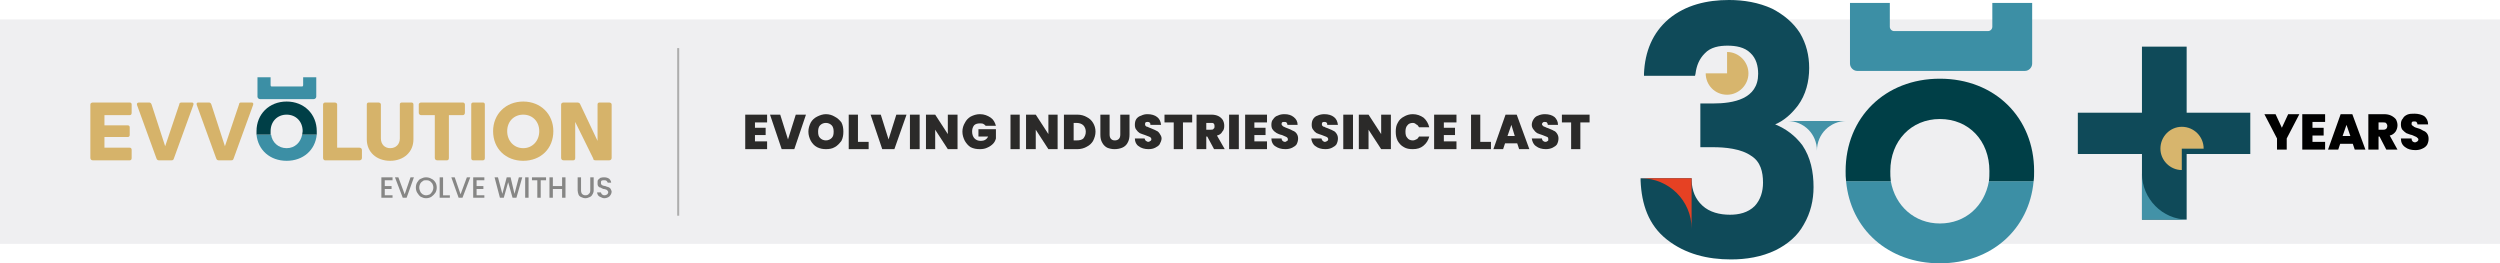
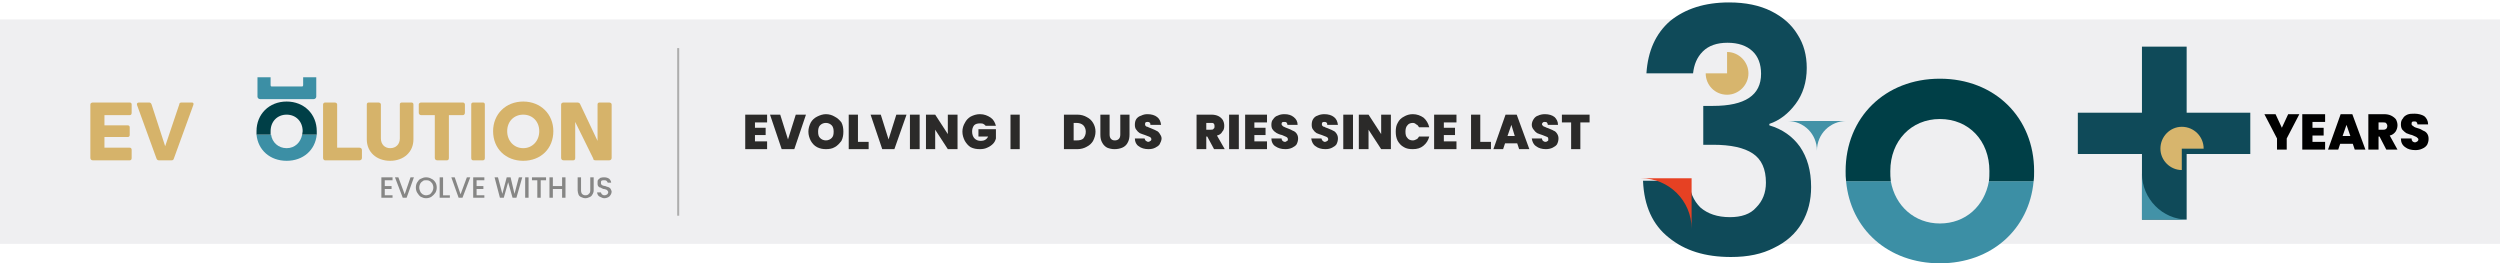
<svg xmlns="http://www.w3.org/2000/svg" xml:space="preserve" width="5146px" height="542px" version="1.1" style="shape-rendering:geometricPrecision; text-rendering:geometricPrecision; image-rendering:optimizeQuality; fill-rule:evenodd; clip-rule:evenodd" viewBox="0 0 5146 542">
  <defs>
    <style type="text/css">
   
    .str0 {stroke:#ADADAD;stroke-width:4.167}
    .fil1 {fill:none;fill-rule:nonzero}
    .fil8 {fill:#D7B56D}
    .fil11 {fill:#E64123}
    .fil12 {fill:#4392A7}
    .fil9 {fill:#0F4A59}
    .fil5 {fill:#003F47}
    .fil3 {fill:#3C8FA5}
    .fil6 {fill:#868685}
    .fil13 {fill:#2B2A29;fill-rule:nonzero}
    .fil10 {fill:#0F4A59;fill-rule:nonzero}
    .fil7 {fill:black;fill-rule:nonzero}
    .fil2 {fill:#3C8FA5;fill-rule:nonzero}
    .fil4 {fill:#D6B36A;fill-rule:nonzero}
    .fil0 {fill:#EFEFF1;fill-rule:nonzero}
   
  </style>
  </defs>
  <g id="Layer_x0020_1">
    <polygon class="fil0" points="0,502 5146,502 5146,40 0,40 " />
    <line class="fil1 str0" x1="1396" y1="99" x2="1396" y2="444" />
    <g id="_2669296065280">
      <path class="fil2" d="M590 331c34,0 59,-22 62,-54l-30 0c-3,16 -15,28 -32,28 -17,0 -30,-12 -32,-28l-30 0c3,32 28,54 62,54z" />
      <path class="fil3" d="M651 159l-27 0 0 16c0,2 -1,3 -2,3l-63 0c-1,0 -2,-1 -2,-3l0 -16 -27 0 0 40c0,3 3,5 5,5l111 0c2,0 5,-2 5,-5l0 -40z" />
      <path class="fil4" d="M267 237c3,0 4,-2 4,-5l0 -17c0,-2 -1,-4 -4,-4l-76 0c-3,0 -5,2 -5,4l0 110c0,3 2,5 5,5l76 0c3,0 4,-2 4,-5l0 -16c0,-3 -1,-5 -4,-5l-52 0 0 -22 48 0c2,0 4,-1 4,-4l0 -16c0,-3 -2,-4 -4,-4l-48 0 0 -21 52 0z" />
      <path class="fil4" d="M374 211c-3,0 -5,1 -5,4l-29 86 -28 -86c-1,-3 -3,-4 -5,-4l-21 0c-3,0 -5,2 -4,5l40 110c1,3 3,4 5,4l26 0c3,0 4,-1 5,-4l40 -110c1,-3 0,-5 -3,-5l-21 0z" />
-       <path class="fil4" d="M496 211c-2,0 -4,1 -4,4l-29 86 -28 -86c-1,-3 -3,-4 -5,-4l-22 0c-3,0 -4,2 -3,5l40 110c1,3 3,4 5,4l26 0c3,0 4,-1 5,-4l40 -110c1,-3 0,-5 -3,-5l-22 0z" />
      <path class="fil4" d="M694 304l0 -89c0,-2 -2,-4 -5,-4l-20 0c-2,0 -4,2 -4,4l0 110c0,3 2,5 4,5l71 0c3,0 5,-2 5,-5l0 -16c0,-3 -2,-5 -5,-5l-46 0z" />
      <path class="fil4" d="M803 331c28,0 48,-18 48,-44l0 -72c0,-2 -1,-4 -4,-4l-20 0c-3,0 -4,2 -4,4l0 70c0,12 -8,20 -20,20 -11,0 -19,-8 -19,-20l0 -70c0,-2 -2,-4 -5,-4l-20 0c-3,0 -4,2 -4,4l0 72c0,26 20,44 48,44z" />
      <path class="fil4" d="M867 211c-3,0 -5,2 -5,4l0 17c0,3 2,5 5,5l28 0 0 88c0,3 2,5 5,5l20 0c3,0 4,-2 4,-5l0 -88 29 0c2,0 4,-2 4,-5l0 -17c0,-2 -2,-4 -4,-4l-86 0z" />
      <path class="fil4" d="M994 330c3,0 4,-2 4,-5l0 -110c0,-2 -1,-4 -4,-4l-20 0c-3,0 -4,2 -4,4l0 110c0,3 1,5 4,5l20 0z" />
      <path class="fil4" d="M1077 331c36,0 62,-25 62,-61 0,-35 -26,-61 -62,-61 -36,0 -62,26 -62,61 0,36 26,61 62,61zm0 -26c-19,0 -33,-15 -33,-35 0,-20 14,-34 33,-34 19,0 33,14 33,34 0,20 -14,35 -33,35z" />
      <path class="fil4" d="M1234 211c-3,0 -4,2 -4,4l0 75 -36 -76c-1,-2 -3,-3 -6,-3l-28 0c-3,0 -5,2 -5,4l0 110c0,3 2,5 5,5l20 0c3,0 4,-2 4,-5l0 -74 37 75c0,3 2,4 5,4l28 0c3,0 5,-2 5,-5l0 -110c0,-2 -2,-4 -5,-4l-20 0z" />
-       <path class="fil5" d="M528 277l29 0c0,-2 0,-5 0,-7 0,-20 14,-34 33,-34 19,0 33,14 33,34 0,2 -1,5 -1,7l30 0c0,-2 0,-4 0,-7 0,-35 -26,-61 -62,-61 -36,0 -62,26 -62,61 0,3 0,5 0,7z" />
+       <path class="fil5" d="M528 277l29 0c0,-2 0,-5 0,-7 0,-20 14,-34 33,-34 19,0 33,14 33,34 0,2 -1,5 -1,7l30 0c0,-2 0,-4 0,-7 0,-35 -26,-61 -62,-61 -36,0 -62,26 -62,61 0,3 0,5 0,7" />
      <path class="fil6" d="M792 371l0 12 14 0 0 6 -14 0 0 13 16 0 0 5 -23 0 0 -42 23 0 0 6 -16 0zm60 -6l-15 42 -8 0 -16 -42 7 0 13 35 12 -35 7 0zm25 43c-4,0 -7,-1 -11,-3 -3,-2 -5,-5 -7,-8 -2,-3 -3,-7 -3,-11 0,-4 1,-8 3,-11 2,-3 4,-6 7,-7 4,-2 7,-3 11,-3 4,0 8,1 11,3 3,1 6,4 8,7 2,3 3,7 3,11 0,4 -1,8 -3,11 -2,3 -5,6 -8,8 -3,2 -7,3 -11,3zm0 -6c3,0 5,-1 8,-2 2,-2 3,-3 5,-6 1,-2 2,-5 2,-8 0,-3 -1,-6 -2,-8 -2,-2 -3,-4 -5,-5 -3,-2 -5,-2 -8,-2 -3,0 -5,0 -7,2 -2,1 -4,3 -5,5 -1,2 -2,5 -2,8 0,3 1,6 2,8 1,3 3,4 5,6 2,1 4,2 7,2zm35 0l14 0 0 5 -21 0 0 -42 7 0 0 37zm56 -37l-16 42 -8 0 -15 -42 7 0 12 35 13 -35 7 0zm13 6l0 12 14 0 0 6 -14 0 0 13 16 0 0 5 -23 0 0 -42 23 0 0 6 -16 0zm94 -6l-12 42 -8 0 -9 -32 -9 32 -8 0 -11 -42 7 0 9 34 9 -34 8 0 8 34 9 -34 7 0zm13 42l-7 0 0 -42 7 0 0 42zm36 -42l0 6 -11 0 0 36 -7 0 0 -36 -11 0 0 -6 29 0zm40 0l0 42 -7 0 0 -18 -19 0 0 18 -7 0 0 -42 7 0 0 18 19 0 0 -18 7 0zm32 0l0 27c0,3 1,6 2,7 2,2 4,3 7,3 3,0 6,-1 7,-3 2,-1 3,-4 3,-7l0 -27 7 0 0 27c0,3 -1,6 -3,9 -1,2 -3,4 -6,5 -2,1 -5,2 -8,2 -3,0 -6,-1 -8,-2 -3,-1 -5,-3 -6,-5 -1,-3 -2,-6 -2,-9l0 -27 7 0zm48 43c-3,0 -5,-1 -7,-2 -3,-1 -4,-2 -6,-4 -1,-2 -2,-4 -2,-6l8 0c0,1 1,3 2,4 1,1 3,2 5,2 3,0 4,-1 6,-2 1,-1 2,-3 2,-4 0,-2 -1,-3 -2,-4 0,-1 -1,-1 -3,-2 -1,0 -2,-1 -5,-1 -2,-1 -5,-2 -6,-3 -2,0 -3,-1 -5,-3 -1,-2 -1,-4 -1,-6 0,-3 0,-5 1,-7 2,-1 3,-3 5,-4 3,-1 5,-1 8,-1 4,0 7,1 10,3 2,2 4,5 4,8l-7 0c-1,-1 -1,-3 -3,-4 -1,-1 -3,-1 -5,-1 -2,0 -3,0 -5,1 -1,1 -1,3 -1,4 0,2 0,3 1,4 0,0 1,1 3,2 1,0 3,1 5,1 2,1 5,2 6,2 2,1 4,2 5,4 1,2 2,4 2,6 0,2 -1,4 -2,6 -1,2 -3,4 -5,5 -2,1 -5,2 -8,2z" />
    </g>
    <g id="_2669296069728">
      <path class="fil7" d="M4733 235l-26 50 0 23 -20 0 0 -23 -26 -50 23 0 13 28 13 -28 23 0zm27 16l0 12 23 0 0 16 -23 0 0 13 26 0 0 16 -47 0 0 -73 47 0 0 16 -26 0zm83 45l-26 0 -4 12 -21 0 26 -73 24 0 27 73 -22 0 -4 -12zm-5 -16l-8 -23 -8 23 16 0zm74 28l-14 -27 -2 0 0 27 -21 0 0 -73 32 0c6,0 11,1 15,3 4,2 8,5 10,8 2,4 3,8 3,12 0,5 -2,10 -4,13 -3,4 -7,7 -12,8l16 29 -23 0zm-16 -41l10 0c3,0 5,-1 6,-2 1,-1 2,-3 2,-6 0,-2 -1,-4 -2,-5 -1,-2 -4,-2 -6,-2l-10 0 0 15zm76 42c-9,0 -16,-2 -21,-6 -6,-4 -9,-10 -9,-18l22 0c0,3 1,5 2,6 1,1 3,2 5,2 2,0 3,-1 5,-2 1,-1 2,-2 2,-4 0,-2 -2,-3 -4,-5 -2,-1 -5,-2 -9,-4 -5,-1 -9,-3 -12,-4 -3,-2 -5,-4 -8,-7 -2,-3 -3,-6 -3,-11 0,-5 1,-9 4,-12 2,-4 5,-6 9,-8 5,-2 9,-2 15,-2 8,0 15,2 20,5 5,4 8,10 8,17l-22 0c0,-2 -1,-4 -2,-5 -1,-1 -3,-1 -5,-1 -1,0 -3,0 -4,1 -1,1 -1,2 -1,4 0,1 0,2 1,3 2,1 3,2 4,3 2,1 4,2 8,3 4,1 8,3 11,5 3,1 6,3 8,6 2,3 3,6 3,11 0,4 -1,8 -3,12 -2,3 -5,6 -10,8 -4,2 -9,3 -14,3z" />
      <g>
        <path class="fil8" d="M3555 151l0 -44c24,0 44,20 44,44 0,24 -20,44 -44,44 -25,0 -44,-20 -44,-44l44 0z" />
-         <path class="fil9" d="M3654 256c22,9 41,23 56,43 17,25 23,55 23,86 0,27 -6,53 -20,77 -13,24 -34,41 -58,53 -29,14 -61,19 -92,19 -48,0 -94,-11 -132,-41 -38,-30 -52,-73 -54,-121l0 -5 105 0 0 5c1,20 7,37 22,51 15,14 36,19 57,19 18,0 37,-4 51,-18 12,-13 17,-30 17,-48 0,-22 -5,-43 -24,-55 -21,-15 -54,-18 -79,-18l-26 0 0 -90 26 0c42,0 93,-9 93,-61 0,-16 -4,-32 -16,-43 -12,-12 -30,-15 -47,-15 -17,0 -35,3 -47,16 -11,11 -17,25 -19,42l-1 4 -105 0 0 -5c2,-44 17,-83 51,-112 35,-29 79,-39 124,-39 30,0 61,5 89,18 23,12 43,28 57,50 13,22 19,46 19,72 0,28 -7,55 -23,77 -13,17 -28,31 -47,39z" />
        <path class="fil10" d="M3389 151c3,-46 19,-82 49,-108 31,-25 71,-38 121,-38 34,0 63,6 87,18 24,12 42,28 54,48 13,20 19,43 19,69 0,29 -8,54 -23,74 -15,20 -33,34 -54,41l0 3c27,8 48,23 63,44 15,22 23,49 23,83 0,27 -6,52 -19,74 -13,22 -32,39 -57,51 -25,13 -54,19 -89,19 -53,0 -95,-13 -128,-40 -33,-26 -51,-65 -53,-117l95 0c1,23 9,41 23,55 15,13 35,20 61,20 23,0 42,-6 54,-20 13,-13 20,-30 20,-51 0,-28 -9,-48 -27,-60 -18,-12 -45,-18 -82,-18l-20 0 0 -80 20 0c66,0 99,-22 99,-66 0,-20 -6,-36 -18,-47 -12,-11 -29,-17 -51,-17 -22,0 -39,6 -51,18 -12,12 -18,27 -20,45l-96 0z" />
        <path class="fil11" d="M3378 367c57,0 104,46 104,104l0 -104 -104 0z" />
        <path class="fil12" d="M3740 310c0,-34 -27,-61 -61,-61l61 0 61 0c-34,0 -61,27 -61,61z" />
        <g>
          <polygon class="fil10" points="4632,317 4501,317 4501,452 4409,452 4409,317 4277,317 4277,232 4409,232 4409,96 4501,96 4501,232 4632,232 " />
          <path class="fil12" d="M4409 357c0,52 42,95 94,95l-94 0 0 -95z" />
          <path class="fil8" d="M4491 306l0 44c-24,0 -44,-20 -44,-44 0,-25 20,-45 44,-45 25,0 45,20 45,45l-45 0z" />
        </g>
        <g>
          <path class="fil2" d="M3993 542c106,0 184,-70 193,-169l-92 0c-9,51 -48,87 -101,87 -52,0 -92,-36 -101,-87l-92 0c9,99 87,169 193,169z" />
-           <path class="fil3" d="M4183 6l-82 0 0 49c0,5 -4,9 -9,9l-193 0c-5,0 -9,-4 -9,-9l0 -49 -82 0 0 125c0,8 7,15 15,15l345 0c8,0 15,-7 15,-15l0 -125z" />
          <path class="fil5" d="M3800 373l92 0c-1,-7 -1,-14 -1,-21 0,-62 43,-107 102,-107 60,0 102,45 102,107 0,7 0,14 -1,21l92 0c1,-7 1,-14 1,-21 0,-110 -81,-190 -194,-190 -113,0 -194,80 -194,190 0,7 0,14 1,21z" />
        </g>
      </g>
    </g>
    <polygon class="fil13" points="1554,252 1554,263 1576,263 1576,278 1554,278 1554,291 1579,291 1579,307 1534,307 1534,236 1579,236 1579,252 " />
    <polygon id="1" class="fil13" points="1659,236 1635,307 1609,307 1585,236 1606,236 1622,287 1638,236 " />
    <path id="2" class="fil13" d="M1700 307c-6,0 -12,-1 -18,-4 -6,-3 -10,-8 -13,-13 -3,-6 -5,-12 -5,-19 0,-7 2,-13 5,-19 3,-5 7,-9 13,-12 6,-3 12,-5 18,-5 7,0 13,2 18,5 6,3 10,7 14,12 3,6 4,12 4,19 0,7 -1,13 -4,19 -4,5 -8,10 -14,13 -5,3 -11,4 -18,4zm0 -18c5,0 9,-2 12,-5 3,-3 4,-7 4,-13 0,-5 -1,-10 -4,-13 -3,-3 -7,-5 -12,-5 -5,0 -9,2 -12,5 -3,3 -4,8 -4,13 0,6 1,10 4,13 3,3 7,5 12,5z" />
    <polygon id="3" class="fil13" points="1766,292 1788,292 1788,307 1747,307 1747,236 1766,236 " />
    <polygon id="4" class="fil13" points="1866,236 1841,307 1816,307 1792,236 1813,236 1829,287 1845,236 " />
    <polygon id="5" class="fil13" points="1893,236 1893,307 1873,307 1873,236 " />
    <polygon id="6" class="fil13" points="1971,307 1951,307 1925,267 1925,307 1906,307 1906,236 1925,236 1951,276 1951,236 1971,236 " />
    <path id="7" class="fil13" d="M2029 259c-2,-2 -3,-3 -5,-4 -2,-1 -4,-1 -7,-1 -5,0 -9,1 -12,4 -3,4 -4,8 -4,13 0,6 2,11 5,14 3,3 7,5 13,5 7,0 12,-3 15,-9l-20 0 0 -15 36 0 0 19c-1,4 -3,8 -6,11 -3,3 -7,6 -12,8 -4,2 -9,3 -15,3 -7,0 -13,-1 -19,-4 -5,-3 -9,-8 -12,-13 -3,-6 -5,-12 -5,-19 0,-7 2,-13 5,-18 3,-6 7,-10 12,-13 6,-3 12,-5 19,-5 9,0 16,3 22,7 6,4 9,10 11,17l-21 0z" />
    <polygon id="8" class="fil13" points="2099,236 2099,307 2080,307 2080,236 " />
-     <polygon id="9" class="fil13" points="2177,307 2158,307 2132,267 2132,307 2112,307 2112,236 2132,236 2158,276 2158,236 2177,236 " />
    <path id="10" class="fil13" d="M2218 236c7,0 14,2 19,5 6,3 10,7 13,12 3,5 5,11 5,18 0,7 -2,13 -5,19 -3,5 -7,9 -13,12 -5,3 -12,5 -19,5l-28 0 0 -71 28 0zm-2 53c6,0 11,-1 14,-4 3,-4 5,-8 5,-14 0,-5 -2,-10 -5,-13 -3,-3 -8,-5 -14,-5l-6 0 0 36 6 0z" />
    <path id="11" class="fil13" d="M2284 236l0 41c0,4 1,7 3,9 2,2 4,3 8,3 3,0 6,-1 8,-3 2,-2 3,-5 3,-9l0 -41 19 0 0 41c0,6 -1,12 -4,17 -2,4 -6,8 -11,10 -5,2 -10,3 -16,3 -5,0 -10,-1 -15,-3 -4,-2 -8,-6 -10,-10 -3,-5 -4,-10 -4,-17l0 -41 19 0z" />
    <path id="12" class="fil13" d="M2364 307c-8,0 -15,-2 -20,-6 -5,-3 -8,-9 -8,-16l20 0c1,2 1,4 3,5 1,1 3,2 5,2 1,0 3,-1 4,-2 1,0 2,-2 2,-3 0,-2 -1,-4 -3,-5 -2,-1 -5,-2 -10,-4 -4,-1 -8,-3 -11,-4 -3,-2 -5,-4 -7,-7 -2,-2 -3,-6 -3,-10 0,-5 1,-9 3,-12 2,-3 6,-6 10,-7 4,-2 8,-3 13,-3 8,0 15,2 20,6 5,4 7,9 8,16l-22 0c0,-2 0,-4 -2,-5 -1,-1 -2,-1 -4,-1 -2,0 -3,0 -4,1 -1,1 -1,2 -1,4 0,1 0,2 1,3 1,1 2,2 4,2 2,1 4,2 7,3 4,2 8,3 11,5 3,1 5,3 7,6 2,3 4,6 4,10 0,4 -2,8 -4,12 -2,3 -5,5 -9,7 -4,2 -8,3 -14,3z" />
-     <polygon id="13" class="fil13" points="2454,236 2454,252 2435,252 2435,307 2416,307 2416,252 2397,252 2397,236 " />
    <path id="14" class="fil13" d="M2499 307l-14 -26 -2 0 0 26 -20 0 0 -71 31 0c5,0 10,1 14,3 4,2 7,5 9,8 2,4 3,7 3,12 0,5 -1,9 -4,12 -2,4 -6,7 -11,8l16 28 -22 0zm-16 -40l9 0c3,0 5,0 6,-2 2,-1 2,-3 2,-5 0,-2 0,-4 -2,-6 -1,-1 -3,-1 -6,-1l-9 0 0 14z" />
    <polygon id="15" class="fil13" points="2550,236 2550,307 2530,307 2530,236 " />
    <polygon id="16" class="fil13" points="2582,252 2582,263 2605,263 2605,278 2582,278 2582,291 2608,291 2608,307 2563,307 2563,236 2608,236 2608,252 " />
    <path id="17" class="fil13" d="M2646 307c-9,0 -15,-2 -21,-6 -5,-3 -8,-9 -8,-16l21 0c0,2 1,4 2,5 1,1 3,2 5,2 2,0 3,-1 4,-2 2,0 2,-2 2,-3 0,-2 -1,-4 -3,-5 -2,-1 -5,-2 -9,-4 -5,-1 -9,-3 -11,-4 -3,-2 -6,-4 -8,-7 -2,-2 -3,-6 -3,-10 0,-5 1,-9 4,-12 2,-3 5,-6 9,-7 4,-2 8,-3 14,-3 8,0 14,2 19,6 5,4 8,9 8,16l-21 0c0,-2 -1,-4 -2,-5 -1,-1 -3,-1 -5,-1 -1,0 -3,0 -4,1 -1,1 -1,2 -1,4 0,1 1,2 2,3 1,1 2,2 3,2 2,1 4,2 7,3 5,2 8,3 11,5 3,1 6,3 8,6 2,3 3,6 3,10 0,4 -1,8 -3,12 -2,3 -5,5 -9,7 -4,2 -9,3 -14,3z" />
    <path id="18" class="fil13" d="M2728 307c-8,0 -15,-2 -20,-6 -5,-3 -8,-9 -9,-16l21 0c1,2 1,4 3,5 1,1 2,2 4,2 2,0 4,-1 5,-2 1,0 2,-2 2,-3 0,-2 -1,-4 -3,-5 -2,-1 -5,-2 -10,-4 -4,-1 -8,-3 -11,-4 -3,-2 -5,-4 -7,-7 -2,-2 -3,-6 -3,-10 0,-5 1,-9 3,-12 2,-3 5,-6 9,-7 4,-2 9,-3 14,-3 8,0 15,2 20,6 5,4 7,9 8,16l-22 0c0,-2 0,-4 -2,-5 -1,-1 -3,-1 -4,-1 -2,0 -3,0 -4,1 -1,1 -1,2 -1,4 0,1 0,2 1,3 1,1 2,2 4,2 1,1 4,2 7,3 4,2 8,3 11,5 3,1 5,3 7,6 2,3 3,6 3,10 0,4 -1,8 -3,12 -2,3 -5,5 -9,7 -4,2 -8,3 -14,3z" />
    <polygon id="19" class="fil13" points="2785,236 2785,307 2765,307 2765,236 " />
    <polygon id="20" class="fil13" points="2863,307 2843,307 2817,267 2817,307 2797,307 2797,236 2817,236 2843,276 2843,236 2863,236 " />
    <path id="21" class="fil13" d="M2873 271c0,-7 1,-13 4,-18 3,-6 7,-10 13,-13 5,-3 11,-5 18,-5 9,0 16,3 22,7 6,5 10,12 12,20l-21 0c-2,-3 -3,-5 -6,-6 -2,-2 -4,-3 -7,-3 -5,0 -9,2 -11,5 -3,3 -4,8 -4,13 0,6 1,10 4,13 2,3 6,5 11,5 3,0 5,-1 7,-2 3,-1 4,-3 6,-6l21 0c-2,8 -6,14 -12,19 -6,5 -13,7 -22,7 -7,0 -13,-1 -18,-4 -6,-3 -10,-8 -13,-13 -3,-6 -4,-12 -4,-19z" />
    <polygon id="22" class="fil13" points="2972,252 2972,263 2995,263 2995,278 2972,278 2972,291 2998,291 2998,307 2952,307 2952,236 2998,236 2998,252 " />
    <polygon id="23" class="fil13" points="3047,292 3069,292 3069,307 3028,307 3028,236 3047,236 " />
    <path id="24" class="fil13" d="M3123 295l-25 0 -4 12 -20 0 25 -71 23 0 26 71 -21 0 -4 -12zm-5 -15l-7 -23 -8 23 15 0z" />
    <path id="25" class="fil13" d="M3182 307c-8,0 -15,-2 -20,-6 -5,-3 -8,-9 -9,-16l21 0c0,2 1,4 2,5 2,1 3,2 5,2 2,0 4,-1 5,-2 1,0 1,-2 1,-3 0,-2 0,-4 -2,-5 -2,-1 -5,-2 -10,-4 -4,-1 -8,-3 -11,-4 -3,-2 -5,-4 -7,-7 -2,-2 -4,-6 -4,-10 0,-5 2,-9 4,-12 2,-3 5,-6 9,-7 4,-2 9,-3 14,-3 8,0 15,2 20,6 4,4 7,9 7,16l-21 0c0,-2 -1,-4 -2,-5 -1,-1 -3,-1 -5,-1 -1,0 -2,0 -3,1 -1,1 -2,2 -2,4 0,1 1,2 2,3 1,1 2,2 4,2 1,1 4,2 7,3 4,2 8,3 11,5 3,1 5,3 7,6 2,3 3,6 3,10 0,4 -1,8 -3,12 -2,3 -5,5 -9,7 -4,2 -9,3 -14,3z" />
    <polygon id="26" class="fil13" points="3272,236 3272,252 3253,252 3253,307 3234,307 3234,252 3215,252 3215,236 " />
  </g>
</svg>